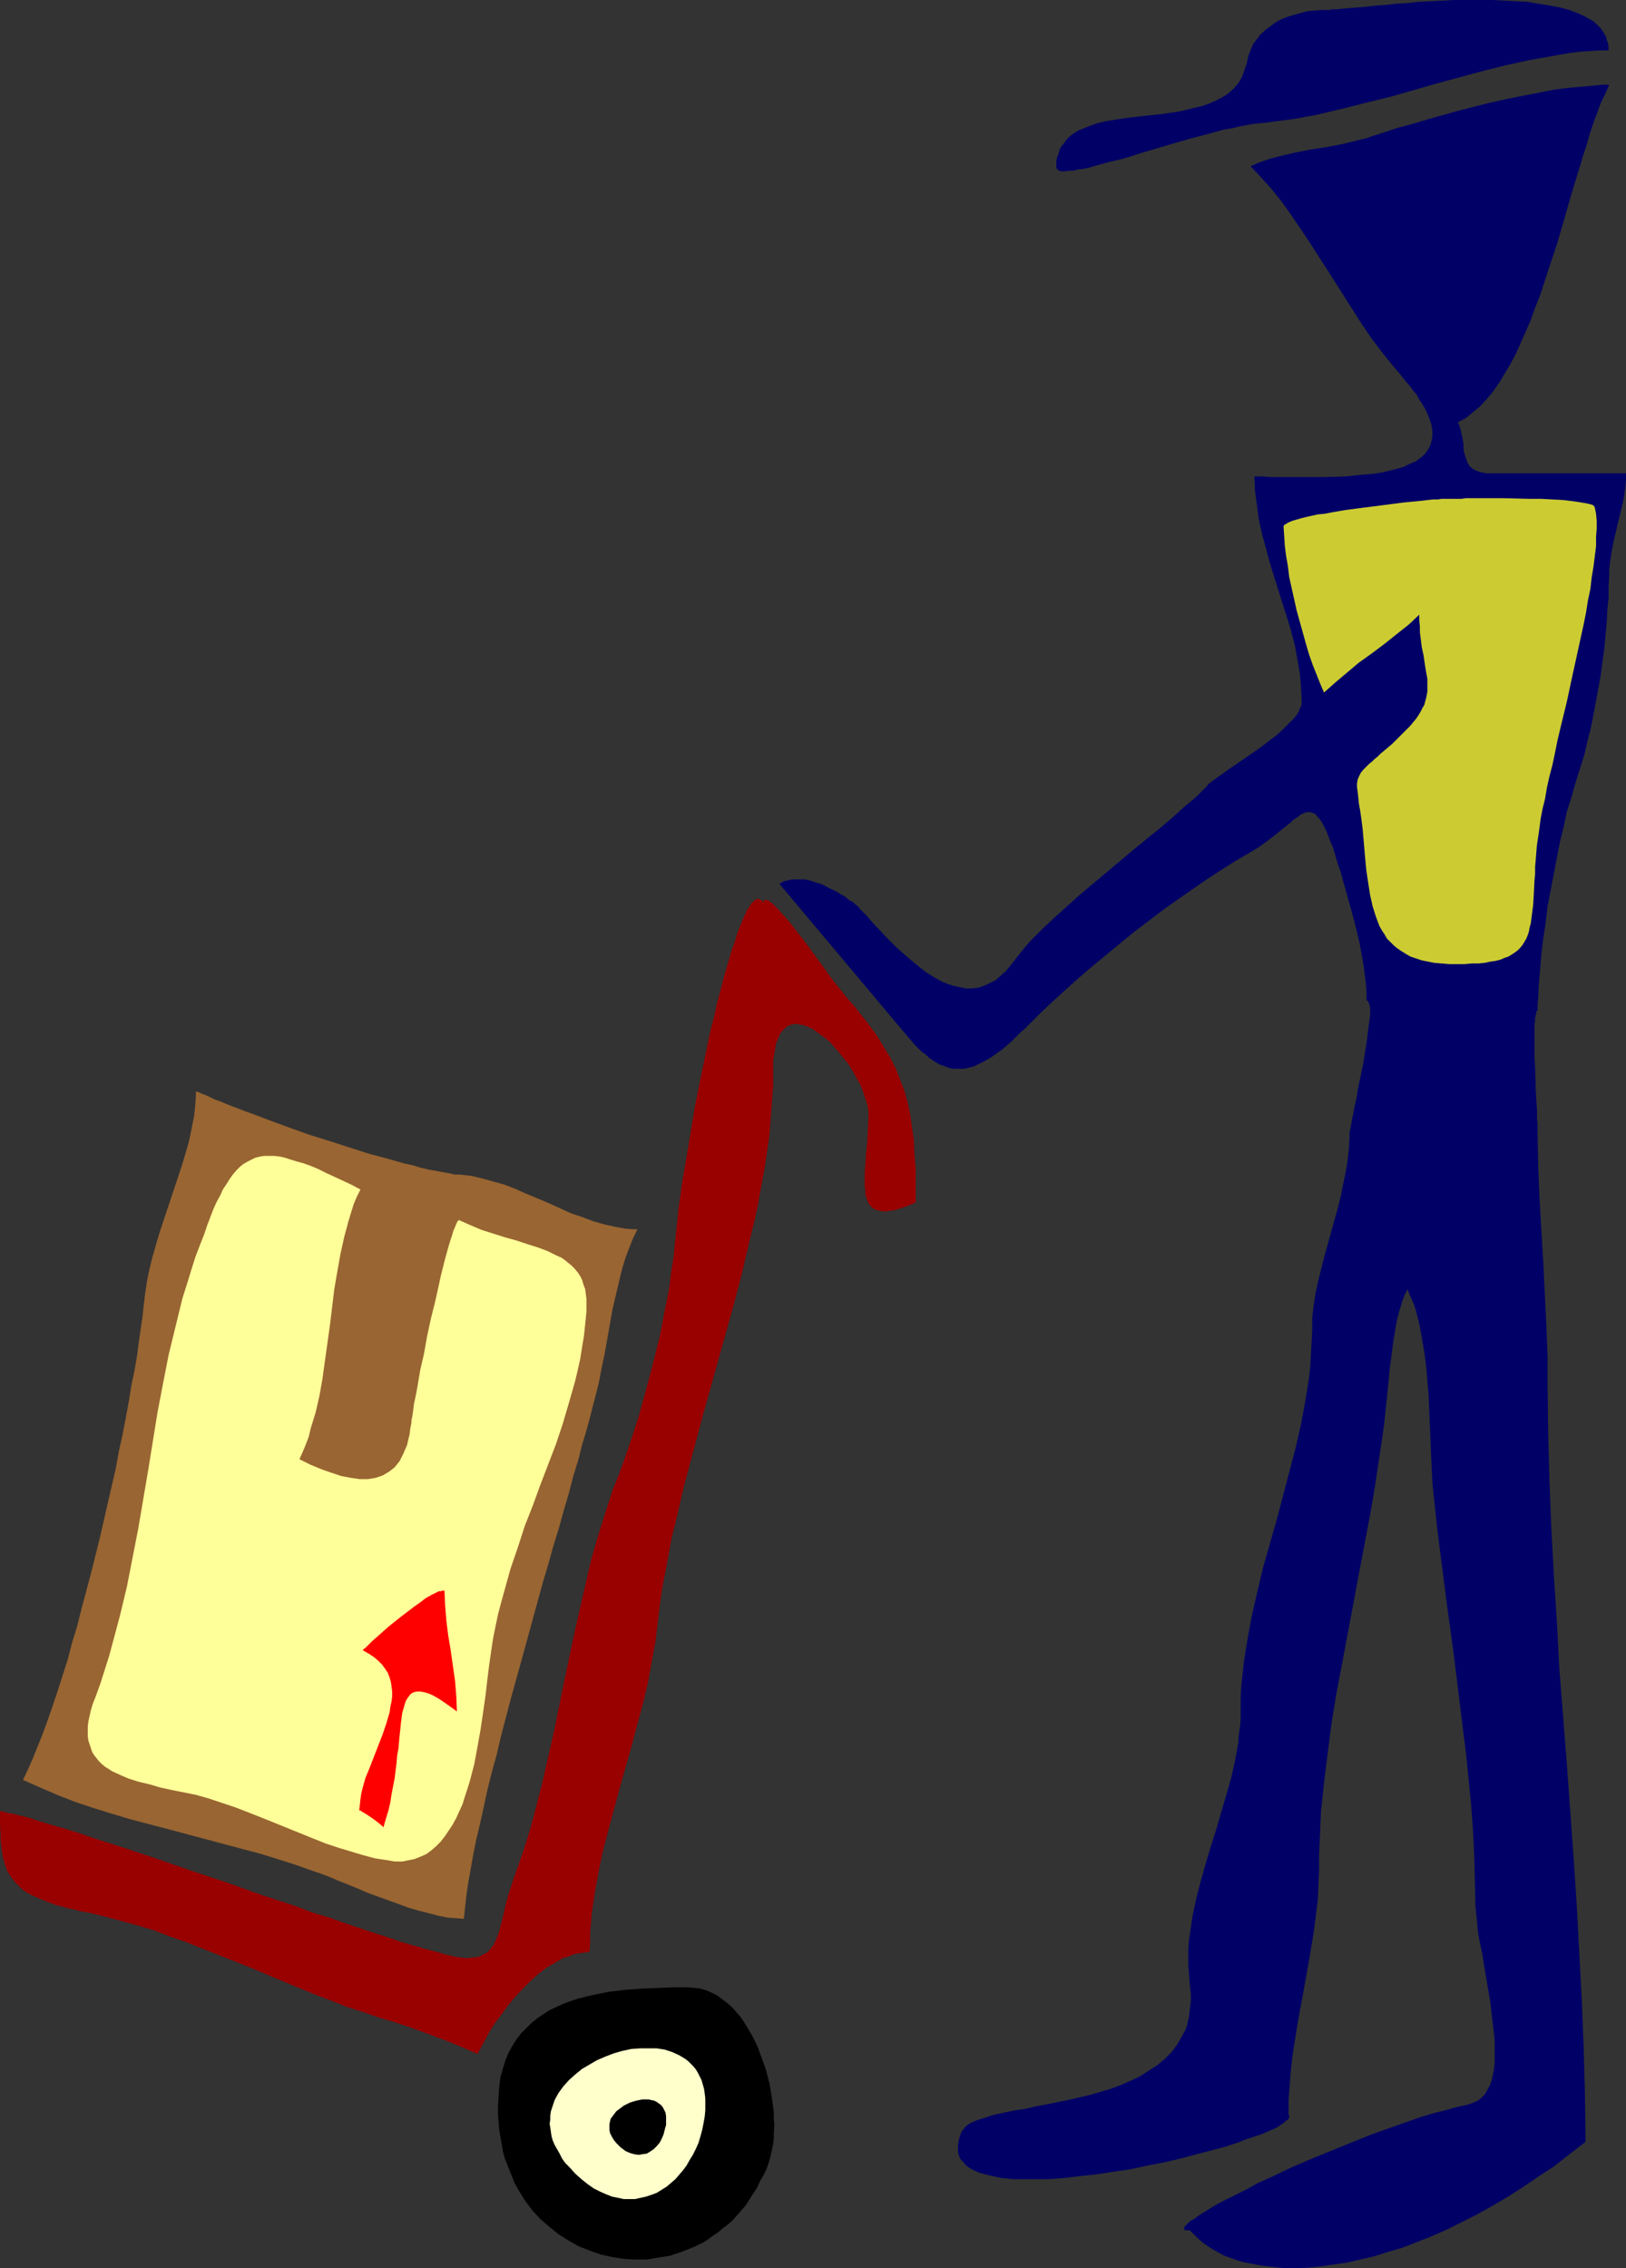
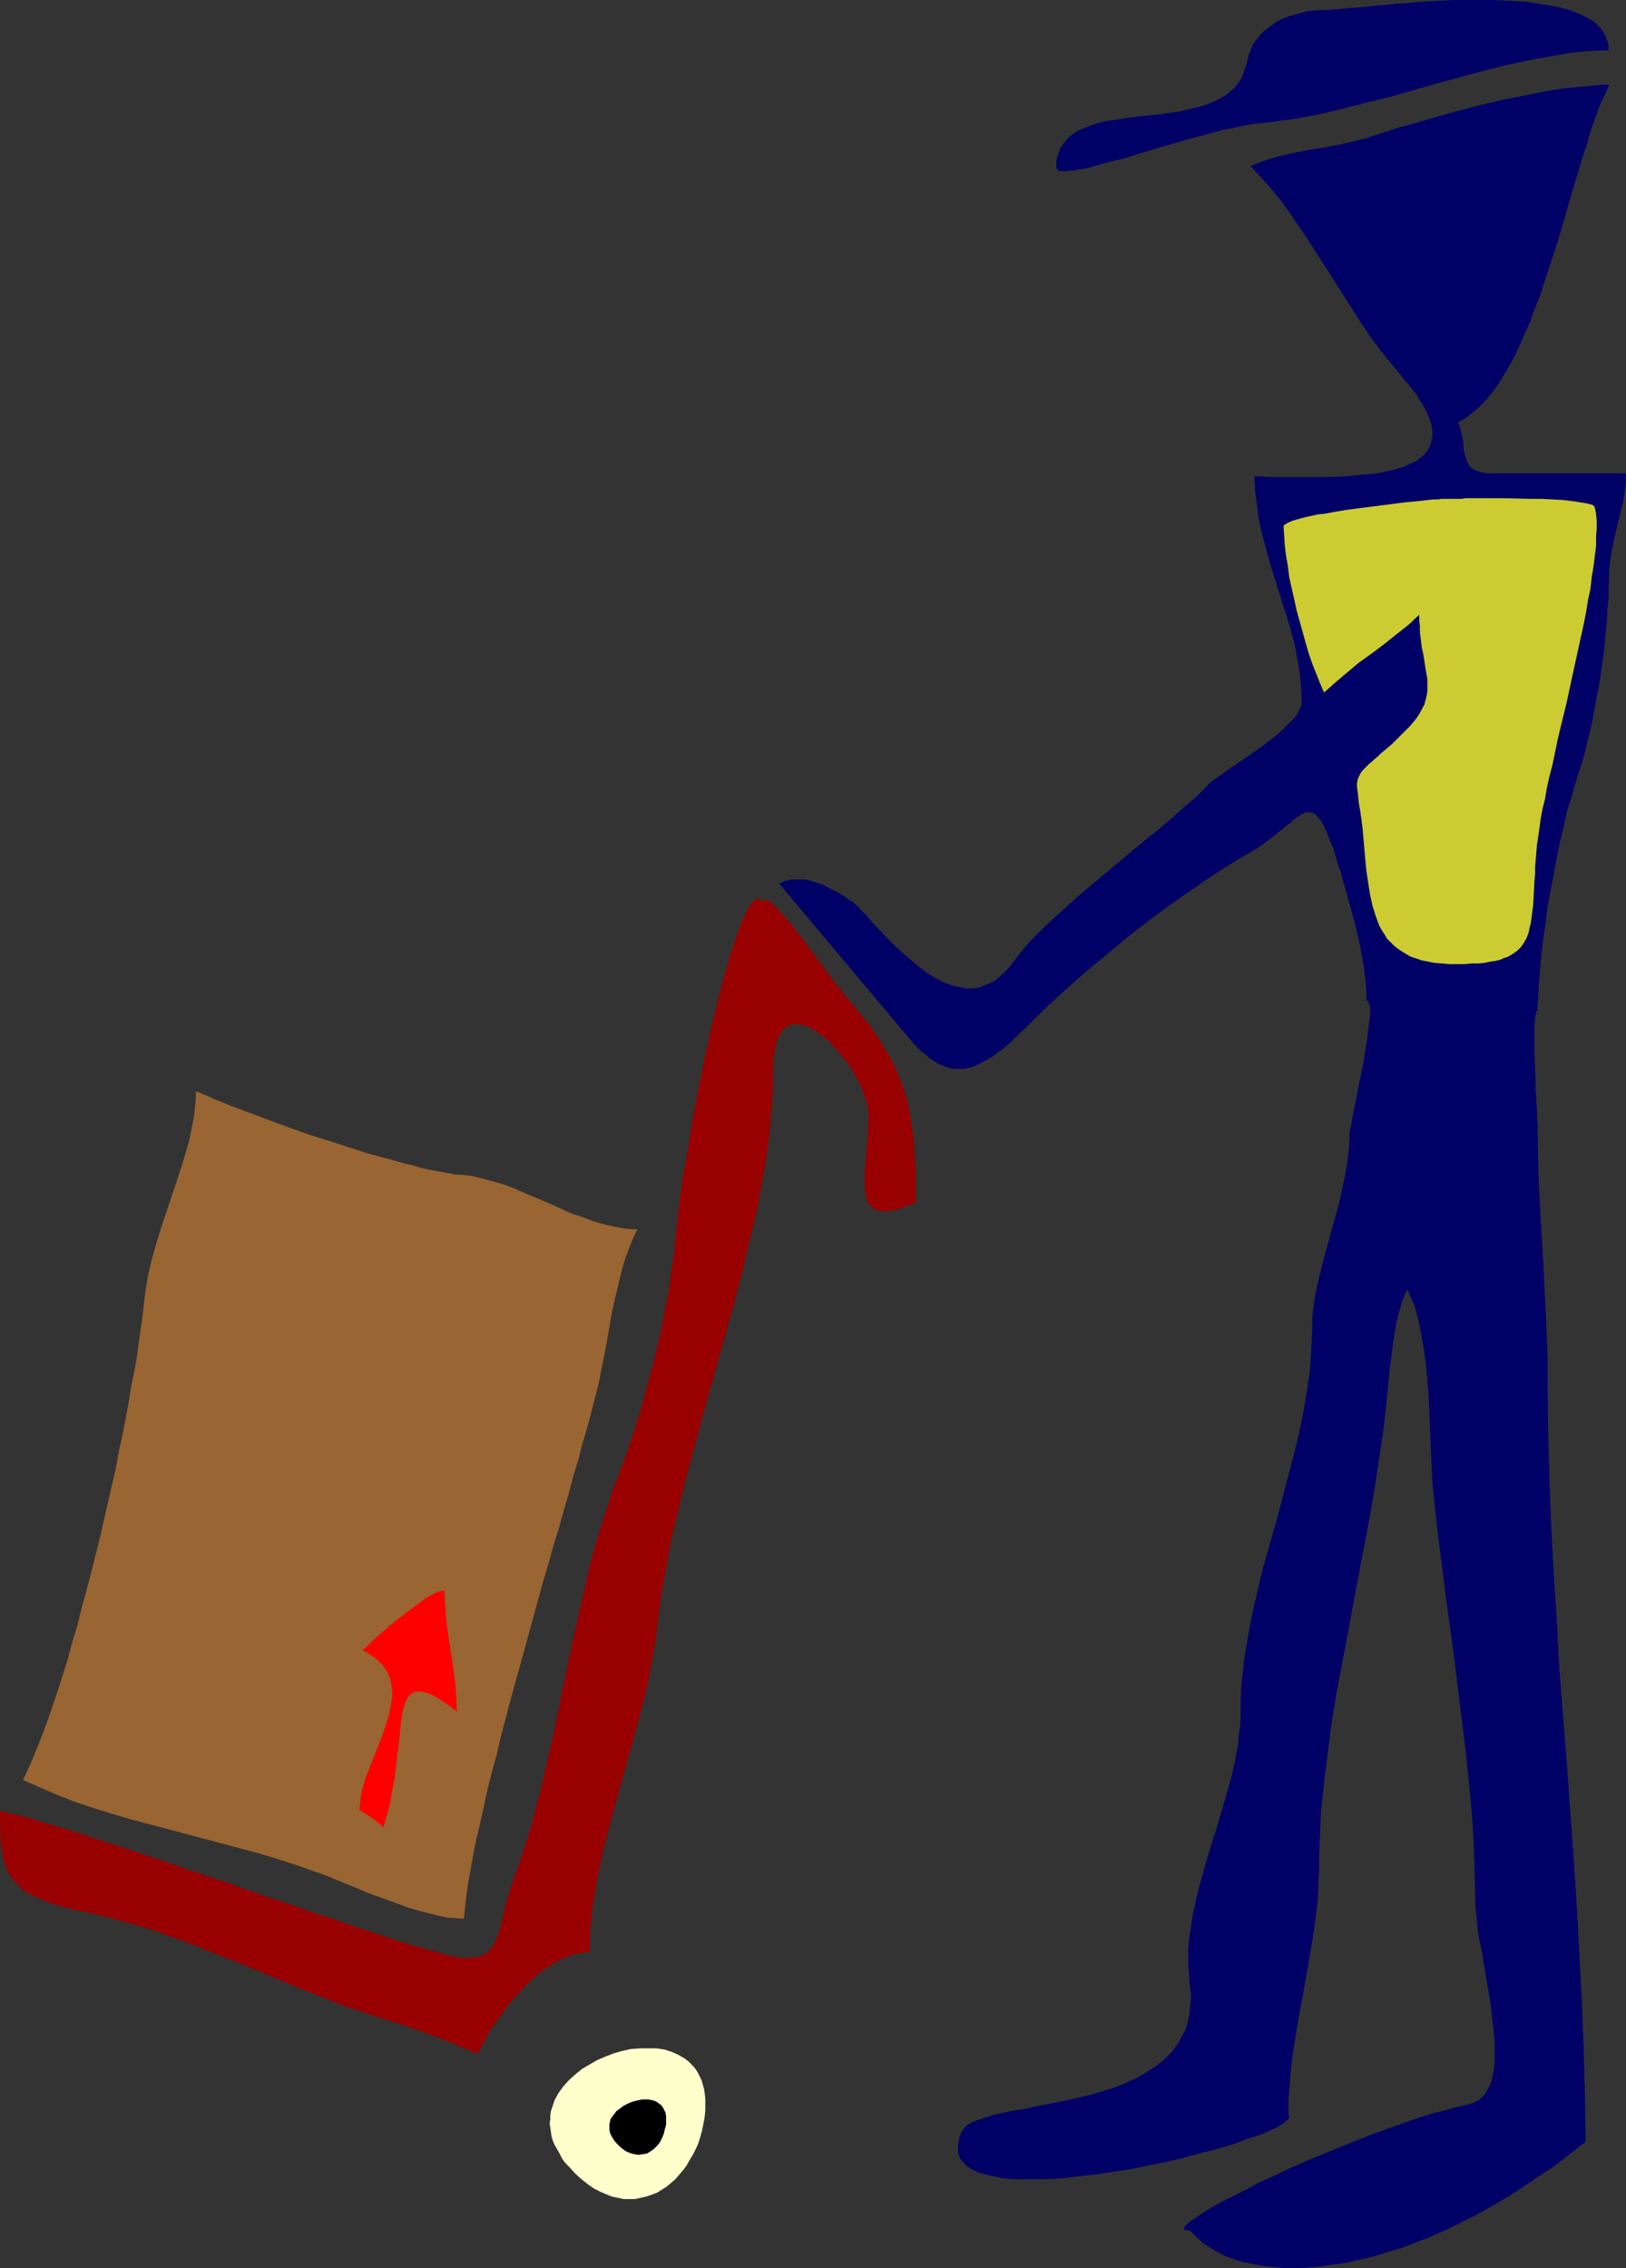
<svg xmlns="http://www.w3.org/2000/svg" xmlns:ns1="http://sodipodi.sourceforge.net/DTD/sodipodi-0.dtd" xmlns:ns2="http://www.inkscape.org/namespaces/inkscape" version="1.0" width="111.659mm" height="155.711mm" id="svg10" ns1:docname="Antenna Ears Delivering.wmf">
  <rect width="100%" height="100%" fill="#333333" stroke="none" />
  <ns1:namedview id="namedview10" pagecolor="#ffffff" bordercolor="#000000" borderopacity="0.25" ns2:showpageshadow="2" ns2:pageopacity="0.0" ns2:pagecheckerboard="0" ns2:deskcolor="#d1d1d1" ns2:document-units="mm" />
  <defs id="defs1">
    <pattern id="WMFhbasepattern" patternUnits="userSpaceOnUse" width="6" height="6" x="0" y="0" />
  </defs>
-   <path style="fill:#000000;fill-opacity:1;fill-rule:evenodd;stroke:none" d="m 178.695,515.637 h -4.039 l -3.878,0.162 -4.201,0.162 -4.201,0.323 -4.201,0.485 -4.039,0.808 -2.1,0.485 -1.939,0.485 -1.939,0.646 -1.777,0.646 -1.777,0.808 -1.777,0.808 -1.777,1.131 -1.454,0.97 -1.616,1.293 -1.293,1.293 -1.454,1.454 -1.131,1.454 -1.131,1.778 -0.969,1.778 -0.808,1.939 -0.646,2.101 -0.646,2.262 -0.323,2.424 -0.162,2.424 -0.162,2.747 v 2.101 l 0.162,2.101 0.162,1.939 0.323,1.939 0.323,1.778 0.323,1.939 0.485,1.778 1.293,3.232 0.646,1.616 0.646,1.616 0.808,1.454 1.777,2.909 1.939,2.585 2.1,2.262 2.424,2.101 2.424,1.939 2.585,1.616 2.585,1.454 2.908,1.131 2.747,0.97 2.908,0.646 3.07,0.485 2.908,0.162 h 3.07 l 2.908,-0.485 3.07,-0.485 2.908,-0.97 2.908,-1.131 2.747,-1.293 1.293,-0.808 1.293,-0.97 1.454,-0.97 1.131,-0.97 1.293,-0.97 1.293,-1.131 1.131,-1.293 2.262,-2.585 1.939,-3.07 0.969,-1.454 0.808,-1.778 0.969,-1.616 0.808,-1.778 0.646,-1.939 0.323,-1.293 0.323,-1.454 0.323,-1.454 0.162,-1.454 v -1.616 l 0.162,-1.778 -0.162,-1.616 v -1.939 l -0.485,-3.555 -0.646,-3.878 -0.969,-3.717 -1.293,-3.555 -0.646,-1.778 -0.808,-1.778 -0.808,-1.616 -0.969,-1.616 -0.969,-1.616 -0.969,-1.454 -1.131,-1.293 -1.131,-1.293 -1.293,-1.131 -1.293,-0.97 -1.293,-0.97 -1.293,-0.646 -1.454,-0.646 -1.616,-0.485 -1.454,-0.162 z" id="path1" />
  <path style="fill:#996532;fill-opacity:1;fill-rule:evenodd;stroke:none" d="m 50.894,283.108 -0.162,3.07 -0.323,3.232 -0.646,3.232 -0.646,3.232 -0.969,3.393 -0.969,3.232 -2.262,6.787 -2.262,6.787 -1.131,3.393 -0.969,3.232 -0.969,3.393 -0.808,3.232 -0.646,3.232 -0.485,3.232 -0.323,2.747 -0.323,3.07 -0.485,3.232 -0.485,3.393 -0.485,3.717 -0.646,3.717 -0.808,3.878 -0.646,4.04 -0.808,4.363 -0.808,4.201 -0.969,4.363 -0.808,4.525 -2.1,9.049 -2.1,9.211 -2.262,9.049 -2.424,9.049 -1.131,4.525 -1.293,4.201 -1.131,4.363 -1.293,4.04 -1.293,4.04 -1.293,3.878 -1.293,3.717 -1.293,3.555 -1.293,3.232 -1.293,3.232 -1.293,2.909 -1.293,2.747 4.362,1.939 4.524,1.939 4.524,1.778 4.847,1.616 4.685,1.454 4.847,1.454 9.856,2.585 9.694,2.585 9.694,2.585 4.847,1.293 4.685,1.454 4.524,1.454 4.524,1.616 1.939,0.646 2.1,0.808 1.131,0.485 1.131,0.485 2.424,0.97 2.424,0.97 2.585,1.131 5.332,1.939 5.332,1.939 2.747,0.808 2.585,0.646 2.424,0.646 2.424,0.485 2.1,0.162 2.1,0.162 0.162,-1.293 0.162,-1.454 0.323,-3.07 0.485,-3.393 0.646,-3.555 0.646,-3.717 0.808,-4.04 0.969,-4.04 0.969,-4.363 0.969,-4.525 1.131,-4.525 1.293,-4.686 1.131,-4.848 2.585,-9.857 2.747,-9.857 2.747,-10.019 2.747,-10.019 1.454,-4.848 1.293,-4.686 1.454,-4.686 1.293,-4.686 1.293,-4.363 1.131,-4.363 1.293,-4.201 0.969,-3.878 1.131,-3.717 0.969,-3.555 0.808,-3.232 0.808,-3.07 0.646,-2.585 0.485,-2.585 1.131,-5.494 0.969,-5.494 0.969,-5.494 1.293,-5.494 0.646,-2.747 0.646,-2.585 0.808,-2.585 0.969,-2.585 0.969,-2.424 1.131,-2.262 -2.908,-0.162 -2.747,-0.485 -2.908,-0.646 -2.908,-0.808 -2.908,-1.131 -2.908,-0.97 -5.655,-2.585 -5.816,-2.424 -2.908,-1.293 -2.908,-1.131 -2.908,-0.808 -2.908,-0.808 -2.747,-0.646 -2.908,-0.323 h -1.293 l -1.454,-0.323 -1.777,-0.323 -1.777,-0.323 -1.777,-0.323 -2.1,-0.485 -2.1,-0.646 -2.262,-0.485 -2.262,-0.646 -2.262,-0.646 -4.847,-1.293 -5.009,-1.616 -5.009,-1.616 -5.17,-1.616 -5.009,-1.778 -4.847,-1.778 -4.685,-1.778 -2.262,-0.808 -2.1,-0.808 -2.1,-0.808 -1.939,-0.808 -1.777,-0.646 -1.616,-0.808 -1.616,-0.646 z" id="path2" />
-   <path style="fill:#ffff99;fill-opacity:1;fill-rule:evenodd;stroke:none" d="m 126.993,431.771 -0.485,3.878 -0.485,4.201 -0.646,4.525 -0.646,4.363 -0.808,4.525 -0.808,4.363 -1.131,4.363 -0.646,2.101 -0.646,1.939 -0.646,2.101 -0.808,1.778 -0.808,1.778 -0.969,1.778 -0.969,1.454 -0.969,1.454 -1.131,1.454 -1.131,1.131 -1.293,1.131 -1.293,0.97 -1.454,0.646 -1.616,0.646 -1.616,0.323 -1.616,0.323 h -1.939 l -1.777,-0.323 -3.231,-0.485 -3.07,-0.808 -3.231,-0.97 -3.231,-0.97 -3.393,-1.131 -3.231,-1.293 -6.786,-2.747 -6.786,-2.747 -6.624,-2.585 -3.393,-1.131 -3.393,-1.131 -3.393,-0.97 -3.231,-0.646 -3.231,-0.646 -2.908,-0.646 -2.747,-0.808 -2.747,-0.646 -2.585,-0.808 -2.262,-0.97 -2.1,-0.97 -0.969,-0.646 -0.808,-0.485 -0.969,-0.808 -0.646,-0.646 -0.646,-0.808 -0.646,-0.808 -0.485,-0.808 -0.323,-0.97 -0.323,-0.97 -0.323,-0.97 -0.162,-1.131 v -1.293 -1.293 l 0.162,-1.293 0.323,-1.454 0.323,-1.454 0.485,-1.616 0.646,-1.616 1.293,-3.555 1.131,-3.555 1.131,-3.555 0.969,-3.555 1.939,-7.272 1.777,-7.433 1.454,-7.433 1.454,-7.433 2.585,-15.19 2.424,-15.028 1.454,-7.595 1.454,-7.433 1.777,-7.272 1.777,-7.272 1.131,-3.555 1.131,-3.717 1.131,-3.555 1.293,-3.393 0.969,-2.424 0.808,-2.424 0.808,-2.101 0.808,-2.101 0.808,-1.778 0.969,-1.778 0.646,-1.454 0.969,-1.454 0.808,-1.293 0.808,-1.131 0.969,-1.131 0.969,-0.97 0.808,-0.646 1.131,-0.646 0.969,-0.485 0.969,-0.485 1.293,-0.323 1.131,-0.162 h 1.131 1.293 l 1.454,0.162 1.454,0.323 1.454,0.485 1.616,0.485 1.777,0.485 1.777,0.646 1.939,0.808 1.939,0.97 2.1,0.97 2.1,0.97 2.424,1.131 2.424,1.293 -0.969,1.939 -0.808,1.939 -0.646,2.101 -0.646,2.101 -1.131,4.201 -0.969,4.363 -0.808,4.525 -0.808,4.686 -1.131,9.372 -1.293,9.211 -0.646,4.686 -0.808,4.525 -0.969,4.201 -1.293,4.201 -0.485,2.101 -0.808,2.101 -0.808,1.939 -0.808,1.778 2.908,1.454 2.747,1.131 2.747,0.97 2.424,0.808 2.585,0.485 1.131,0.162 1.131,0.162 h 1.131 0.969 l 0.969,-0.162 0.969,-0.162 0.969,-0.323 0.969,-0.323 0.808,-0.485 0.808,-0.485 0.646,-0.485 0.808,-0.646 0.646,-0.808 0.646,-0.808 0.485,-0.97 0.485,-0.97 0.485,-1.131 0.485,-1.131 0.323,-1.454 0.323,-1.293 0.162,-1.454 0.323,-1.616 v -0.646 l 0.162,-0.646 0.162,-0.97 0.162,-1.293 0.162,-1.293 0.323,-1.454 0.323,-1.616 0.323,-1.778 0.323,-1.939 0.323,-1.939 0.485,-2.101 0.485,-2.101 0.808,-4.525 0.969,-4.525 1.131,-4.525 0.969,-4.363 0.485,-2.262 0.485,-1.939 0.485,-1.939 0.485,-1.778 0.485,-1.778 0.485,-1.616 0.485,-1.454 0.323,-1.131 0.485,-1.131 0.323,-0.808 0.323,-0.646 0.323,-0.323 2.908,1.293 3.07,1.293 3.07,0.97 3.07,0.97 2.908,0.808 2.908,0.97 2.585,0.808 2.585,0.97 2.262,1.131 1.131,0.485 0.969,0.646 0.969,0.808 0.808,0.646 0.808,0.808 0.808,0.97 0.646,0.97 0.485,0.97 0.323,1.131 0.485,1.293 0.162,1.293 0.162,1.293 v 1.616 1.616 l -0.323,3.232 -0.323,3.07 -0.485,2.909 -0.485,3.07 -0.646,2.909 -0.646,2.747 -1.616,5.656 -1.616,5.494 -1.777,5.332 -4.039,10.503 -1.939,5.332 -2.1,5.333 -1.777,5.494 -1.939,5.656 -1.616,5.817 -0.808,2.909 -0.808,3.07 -0.646,3.07 -0.646,3.232 -0.485,3.232 z" id="path3" />
  <path style="fill:#000066;fill-opacity:1;fill-rule:evenodd;stroke:none" d="m 344.625,2.585 h -1.777 l -1.777,0.162 -1.777,0.162 -1.777,0.485 -1.777,0.485 -1.616,0.485 -1.616,0.646 -1.454,0.808 -1.293,0.97 -1.293,0.97 -1.293,1.131 -0.969,1.293 -0.969,1.293 -0.646,1.454 -0.646,1.778 -0.323,1.616 -0.323,0.97 -0.323,0.97 -0.646,1.778 -0.969,1.616 -1.131,1.293 -1.454,1.293 -1.454,0.97 -1.616,0.808 -1.777,0.808 -1.777,0.646 -2.1,0.485 -1.939,0.485 -2.1,0.485 -4.362,0.646 -4.524,0.485 -4.362,0.485 -4.201,0.646 -1.939,0.323 -1.939,0.485 -1.777,0.646 -1.616,0.646 -1.616,0.646 -1.454,0.97 -1.131,0.97 -0.969,1.293 -0.969,1.293 -0.485,1.616 -0.323,0.808 -0.162,0.808 v 0.97 0.97 l 0.323,0.323 0.323,0.323 0.646,0.162 h 0.969 l 0.969,-0.162 h 1.131 l 1.293,-0.323 1.454,-0.162 1.454,-0.323 1.616,-0.485 1.777,-0.485 1.777,-0.485 2.1,-0.485 1.939,-0.485 4.039,-1.293 4.362,-1.293 4.362,-1.293 4.524,-1.293 4.362,-1.131 4.039,-1.131 2.1,-0.323 1.939,-0.485 1.777,-0.323 1.777,-0.323 1.616,-0.162 1.616,-0.162 2.424,-0.323 2.424,-0.323 2.585,-0.323 2.585,-0.485 2.747,-0.485 2.747,-0.646 5.493,-1.293 5.655,-1.454 5.978,-1.454 11.794,-3.393 5.978,-1.616 5.978,-1.616 5.816,-1.454 5.816,-1.293 5.493,-0.97 2.747,-0.485 2.747,-0.485 2.585,-0.323 2.585,-0.162 2.424,-0.162 h 2.424 v -0.97 l -0.162,-0.97 -0.323,-0.808 -0.162,-0.808 -0.485,-0.808 -0.485,-0.808 -0.485,-0.646 L 414.746,6.625 414.1,5.979 413.292,5.333 412.323,4.848 411.515,4.363 409.414,3.393 407.314,2.585 404.89,1.939 402.305,1.454 399.397,0.97 396.489,0.485 393.581,0.323 390.511,0.162 387.279,0 h -3.231 -6.463 l -6.301,0.323 -3.231,0.162 -2.908,0.323 -2.908,0.162 -2.747,0.323 -2.585,0.162 -2.585,0.323 -2.1,0.162 -2.1,0.162 -1.777,0.162 -1.454,0.162 h -0.808 -0.485 l -0.485,0.162 z" id="path4" />
  <path style="fill:#000066;fill-opacity:1;fill-rule:evenodd;stroke:none" d="m 417.654,21.976 h -1.616 l -1.616,0.162 -3.555,0.323 -3.716,0.323 -3.878,0.485 -4.039,0.808 -4.201,0.808 -4.039,0.808 -4.362,0.97 -8.24,2.101 -4.039,1.131 -4.039,1.131 -3.716,1.131 -3.716,0.97 -3.393,1.131 -3.07,0.97 -1.777,0.646 -2.1,0.485 -3.878,0.97 -4.201,0.808 -4.201,0.646 -4.201,0.808 -4.039,0.97 -1.939,0.485 -1.939,0.646 -1.777,0.646 -1.777,0.808 2.747,2.909 2.747,3.07 2.585,3.232 2.424,3.393 4.685,6.948 4.685,7.272 4.524,7.11 4.524,7.11 2.424,3.555 2.424,3.232 2.585,3.232 2.585,3.07 1.131,1.454 1.131,1.293 0.969,1.293 0.969,1.131 0.646,1.293 0.808,1.131 0.646,1.131 0.485,0.97 0.485,1.131 0.323,0.97 0.323,0.808 0.162,0.97 0.162,0.808 v 0.808 0.808 l -0.162,0.808 -0.162,0.646 -0.162,0.646 -0.646,1.293 -0.808,1.131 -1.131,0.97 -1.293,0.97 -1.616,0.646 -1.616,0.808 -1.777,0.485 -1.939,0.485 -2.1,0.485 -2.262,0.323 -2.262,0.162 -4.685,0.485 -5.009,0.162 h -9.856 -2.262 -2.262 l -2.1,-0.162 h -2.1 l 0.162,3.717 0.485,3.555 0.485,3.717 0.808,3.717 0.969,3.555 0.969,3.717 2.262,7.272 2.262,7.11 1.131,3.717 0.969,3.717 0.646,3.555 0.646,3.717 0.323,3.555 0.162,3.717 v 0.646 l -0.162,0.646 -0.323,0.646 -0.323,0.808 -0.485,0.808 -0.485,0.646 -1.454,1.454 -1.616,1.616 -1.777,1.616 -1.939,1.454 -2.1,1.616 -4.201,2.909 -2.1,1.454 -1.939,1.293 -1.777,1.293 -1.616,1.131 -0.646,0.485 -0.646,0.485 -0.646,0.485 -0.323,0.485 -2.747,2.747 -3.07,2.585 -3.231,2.909 -3.231,2.747 -3.393,2.747 -3.555,2.909 -7.109,5.979 -6.947,5.817 -3.393,3.07 -3.231,2.909 -3.07,2.909 -2.908,2.909 -2.585,3.07 -2.262,2.909 -1.454,1.778 -1.454,1.293 -1.293,1.131 -1.616,0.808 -1.454,0.646 -1.454,0.485 -1.616,0.162 h -1.454 l -1.616,-0.323 -1.616,-0.323 -1.454,-0.485 -1.616,-0.646 -1.454,-0.808 -1.616,-0.97 -1.454,-0.97 -1.454,-1.131 -2.908,-2.424 -2.747,-2.424 -2.585,-2.585 -2.262,-2.424 -1.131,-1.131 -0.969,-1.131 -0.969,-1.131 -0.808,-0.808 -0.808,-0.808 -0.646,-0.808 -0.646,-0.485 -0.485,-0.485 -1.131,-0.646 -0.969,-0.808 -1.131,-0.646 -0.969,-0.646 -2.1,-0.97 -1.777,-0.97 -1.616,-0.485 -1.454,-0.485 -1.293,-0.323 h -1.293 -1.131 -0.969 l -0.808,0.162 -0.808,0.162 -0.646,0.162 -0.485,0.323 -0.323,0.162 -0.323,0.162 33.122,39.428 0.969,1.131 0.969,1.131 0.969,0.97 0.969,0.97 0.969,0.646 0.808,0.808 0.969,0.646 0.969,0.646 0.808,0.485 0.969,0.323 0.808,0.323 0.969,0.323 0.808,0.162 h 0.969 0.808 0.969 l 0.969,-0.162 1.777,-0.485 0.969,-0.485 0.969,-0.485 0.969,-0.485 1.131,-0.646 0.969,-0.646 1.131,-0.808 1.131,-0.808 1.131,-0.97 1.131,-0.97 1.131,-1.131 1.131,-1.131 1.293,-1.131 1.293,-1.293 2.908,-2.909 3.07,-2.909 3.231,-2.909 3.393,-3.07 3.393,-2.909 3.716,-3.07 7.271,-5.979 7.432,-5.656 3.878,-2.747 3.716,-2.585 3.716,-2.585 3.716,-2.424 3.554,-2.262 3.555,-2.101 2.747,-1.616 2.262,-1.616 2.1,-1.616 1.777,-1.454 0.808,-0.646 0.808,-0.646 0.808,-0.646 0.646,-0.646 1.293,-0.808 0.485,-0.485 1.131,-0.485 0.485,-0.162 h 0.485 0.485 l 0.485,0.162 0.485,0.162 0.485,0.323 0.323,0.485 0.485,0.485 0.485,0.646 0.485,0.808 0.485,0.97 0.485,0.97 0.485,1.293 0.485,1.293 0.646,1.454 0.646,2.101 0.646,2.262 0.808,2.262 0.646,2.424 1.454,5.171 1.454,5.333 1.293,5.332 0.485,2.747 0.485,2.585 0.323,2.424 0.323,2.585 0.162,2.262 v 2.262 l 0.323,0.162 0.162,0.162 0.162,0.485 0.162,0.485 0.162,0.808 v 1.778 l -0.162,1.131 -0.162,1.131 -0.162,1.293 -0.323,2.747 -0.485,3.07 -0.485,3.07 -1.293,6.14 -0.485,3.07 -0.323,1.293 -0.323,1.454 -0.162,1.131 -0.323,1.293 -0.162,1.131 -0.162,0.808 -0.162,0.97 -0.162,0.646 v 0.485 0.485 l -0.162,3.07 -0.323,3.07 -0.485,3.07 -0.646,3.07 -0.646,3.232 -0.808,3.232 -3.554,12.766 -0.808,3.232 -0.808,3.232 -0.646,3.07 -0.485,3.232 -0.323,2.909 v 3.07 l -0.162,3.07 -0.162,3.07 -0.162,3.07 -0.323,3.07 -0.969,6.14 -1.131,6.14 -1.454,6.302 -1.616,6.14 -3.231,12.281 -3.554,12.443 -1.454,6.14 -1.454,6.302 -1.131,6.14 -0.969,6.14 -0.323,3.07 -0.323,3.07 -0.162,3.07 v 3.07 2.101 l -0.162,2.262 -0.323,2.101 -0.162,2.262 -0.808,4.363 -0.969,4.363 -1.293,4.525 -1.293,4.363 -1.293,4.525 -1.454,4.525 -1.293,4.363 -1.293,4.525 -1.131,4.363 -0.969,4.525 -0.646,4.363 -0.323,2.101 -0.162,2.262 v 2.101 2.262 l 0.162,2.101 0.162,2.101 0.162,1.778 0.162,1.616 v 1.454 l -0.162,1.454 -0.162,1.454 -0.162,1.454 -0.323,1.293 -0.323,1.293 -0.485,1.131 -0.646,1.131 -0.646,1.131 -0.646,1.131 -1.454,1.939 -1.777,1.778 -1.939,1.616 -2.262,1.454 -2.262,1.454 -2.424,1.131 -2.585,1.131 -2.585,0.97 -2.747,0.808 -2.747,0.808 -5.655,1.293 -5.493,1.131 -2.747,0.485 -2.585,0.646 -2.424,0.323 -2.424,0.485 -2.262,0.485 -1.939,0.485 -1.939,0.646 -1.616,0.485 -1.454,0.646 -1.131,0.646 -0.485,0.485 -0.323,0.323 -0.323,0.485 -0.323,0.323 -0.485,1.293 -0.323,1.131 -0.162,1.131 v 1.131 0.808 l 0.323,0.97 0.323,0.808 0.646,0.646 0.646,0.808 0.808,0.646 0.808,0.485 0.969,0.485 1.131,0.485 1.293,0.323 1.293,0.323 1.454,0.323 1.454,0.323 1.616,0.162 1.616,0.162 h 1.616 1.939 1.777 3.878 l 4.039,-0.323 4.201,-0.485 4.362,-0.485 4.201,-0.646 4.362,-0.646 4.524,-0.97 4.201,-0.808 4.201,-0.97 4.201,-1.131 3.716,-0.97 3.716,-0.97 3.393,-1.131 1.616,-0.646 1.454,-0.485 1.454,-0.485 1.454,-0.485 1.131,-0.485 1.131,-0.485 1.131,-0.485 0.969,-0.485 0.646,-0.485 0.808,-0.485 0.485,-0.485 0.485,-0.323 0.323,-0.323 0.162,-0.485 v -0.323 l -0.162,-0.323 v -3.878 l 0.323,-4.04 0.323,-4.04 0.485,-4.04 1.293,-8.08 1.454,-7.918 1.454,-8.08 0.646,-3.878 0.646,-4.04 0.485,-3.878 0.485,-3.878 0.162,-3.878 0.162,-3.878 v -3.717 l 0.162,-3.717 0.323,-7.595 0.808,-7.595 0.969,-7.756 0.969,-7.595 1.293,-7.918 1.454,-7.595 1.454,-7.756 2.908,-15.513 2.908,-15.351 1.293,-7.595 1.131,-7.595 1.131,-7.595 0.808,-7.595 0.162,-1.616 0.162,-1.616 0.162,-1.778 0.162,-1.778 0.485,-3.717 0.485,-3.878 0.646,-3.878 0.323,-1.778 0.485,-1.939 0.485,-1.616 0.485,-1.616 0.646,-1.616 0.646,-1.293 0.485,1.293 0.646,1.454 0.646,1.454 0.485,1.616 0.808,3.232 0.646,3.555 0.646,3.717 0.485,3.717 0.323,3.878 0.323,3.878 0.323,7.918 0.162,3.717 0.162,3.878 0.162,3.555 0.162,3.393 0.323,3.232 0.323,2.909 0.646,6.14 0.808,6.302 0.808,6.302 0.808,6.302 1.777,12.927 1.616,13.089 1.616,13.089 0.646,6.464 0.646,6.464 0.485,6.464 0.323,6.302 0.162,6.14 0.162,6.302 v 1.293 l 0.162,1.616 0.162,1.454 0.162,1.778 0.162,1.778 0.323,1.939 0.808,3.878 0.646,4.04 1.454,8.564 0.485,4.201 0.485,4.04 0.162,1.939 v 1.939 1.778 1.778 l -0.162,1.616 -0.323,1.616 -0.323,1.454 -0.485,1.293 -0.646,1.131 -0.646,1.131 -0.808,0.808 -0.969,0.808 -1.131,0.485 -1.293,0.485 -2.908,0.646 -2.908,0.808 -3.231,0.808 -3.231,0.97 -3.231,1.131 -3.231,1.131 -6.786,2.424 -6.786,2.747 -6.786,2.747 -6.463,2.747 -3.07,1.454 -3.07,1.454 -2.908,1.293 -2.585,1.454 -2.585,1.293 -2.585,1.293 -2.262,1.131 -1.939,1.131 -1.777,1.131 -1.616,0.97 -1.293,0.97 -0.646,0.323 -0.485,0.323 -0.485,0.485 -0.646,0.646 -0.162,0.162 -0.162,0.323 v 0.162 0.162 l 0.162,0.162 0.162,0.162 h 0.323 0.808 l 1.616,1.616 1.616,1.454 1.777,1.293 1.939,1.131 2.1,1.131 2.262,0.808 2.424,0.808 2.585,0.485 2.585,0.485 2.908,0.323 2.908,0.323 h 2.908 l 3.231,-0.162 3.231,-0.323 3.231,-0.485 3.554,-0.485 3.393,-0.808 3.554,-0.808 3.555,-1.131 3.878,-1.131 3.716,-1.454 3.716,-1.454 4.039,-1.778 3.878,-1.939 3.878,-1.939 4.039,-2.262 3.878,-2.262 4.039,-2.585 4.039,-2.747 4.201,-2.747 3.878,-3.07 4.201,-3.232 -0.162,-12.119 -0.323,-12.119 -0.485,-12.281 -0.646,-12.119 -0.646,-12.281 -0.808,-12.281 -1.777,-24.723 -1.939,-24.562 -0.646,-12.281 -0.808,-12.281 -0.646,-12.281 -0.485,-12.119 -0.323,-12.119 -0.162,-12.119 v -8.08 l -0.323,-8.08 -0.808,-16.482 -0.485,-8.241 -0.485,-8.241 -0.323,-8.08 -0.162,-8.08 v -0.97 -0.646 -0.808 -0.808 l -0.162,-1.131 v -1.131 -1.131 l -0.162,-2.424 -0.162,-2.747 -0.162,-5.817 -0.162,-2.909 v -2.747 -2.424 -1.293 -0.97 -1.131 l 0.162,-0.808 v -0.808 l 0.162,-0.646 0.162,-0.485 v -0.485 l 0.162,-0.162 0.162,-0.162 v -1.616 l 0.162,-1.616 0.162,-3.555 0.323,-3.717 0.323,-4.04 0.485,-4.04 0.646,-4.201 0.485,-4.201 0.808,-4.201 1.616,-8.403 0.808,-4.201 0.969,-3.878 0.808,-3.878 1.131,-3.555 0.969,-3.393 0.969,-3.232 0.808,-2.424 0.808,-2.747 0.646,-2.909 0.808,-3.07 0.646,-3.232 0.646,-3.393 1.293,-7.11 0.969,-7.11 0.323,-3.393 0.323,-3.555 0.162,-3.232 0.323,-3.232 v -2.909 l 0.162,-2.747 v -1.616 l 0.162,-1.454 0.485,-3.232 0.646,-3.232 0.808,-3.393 0.808,-3.393 0.808,-3.393 0.485,-3.393 0.162,-1.778 v -1.616 h -34.737 -0.808 -0.808 l -0.646,-0.162 -0.808,-0.162 -0.969,-0.323 -0.969,-0.485 -0.808,-0.646 -0.485,-0.808 -0.323,-0.808 -0.323,-0.97 -0.323,-0.97 -0.162,-0.97 v -1.131 l -0.162,-1.131 -0.485,-2.262 -0.323,-1.293 -0.485,-1.131 2.1,-1.131 1.777,-1.454 1.777,-1.454 1.777,-1.939 1.616,-1.939 1.616,-2.262 1.454,-2.424 1.454,-2.424 1.454,-2.747 1.293,-2.909 1.293,-2.909 1.293,-2.909 1.131,-3.232 1.293,-3.232 2.1,-6.464 2.262,-6.787 1.939,-6.625 1.939,-6.787 1.939,-6.302 0.969,-3.232 0.969,-2.909 0.808,-2.909 0.969,-2.909 0.969,-2.585 0.969,-2.585 1.131,-2.262 z" id="path5" />
  <path style="fill:#ff0000;fill-opacity:1;fill-rule:evenodd;stroke:none" d="m 115.36,412.704 h -0.485 l -0.485,0.162 h -0.485 l -0.646,0.323 -1.293,0.646 -1.454,0.808 -1.454,1.131 -1.616,1.131 -3.393,2.585 -3.231,2.585 -1.454,1.293 -1.454,1.293 -1.293,1.131 -0.969,0.97 -0.808,0.808 -0.485,0.323 -0.162,0.323 1.454,0.808 1.454,0.97 1.131,0.97 0.969,0.97 0.808,1.131 0.646,0.97 0.485,1.293 0.323,1.131 0.162,1.131 0.162,1.293 v 1.293 l -0.162,1.293 -0.323,1.454 -0.162,1.293 -0.808,2.747 -0.969,2.909 -1.131,2.909 -2.262,5.817 -1.131,2.747 -0.808,2.909 -0.323,1.454 -0.162,1.293 -0.162,1.454 -0.162,1.293 h 0.323 l 0.162,0.162 0.808,0.485 0.808,0.485 0.969,0.646 1.131,0.808 0.808,0.646 0.808,0.646 0.162,0.162 0.323,0.323 0.646,-2.262 0.646,-2.101 0.485,-2.101 0.323,-2.101 0.808,-4.201 0.485,-3.878 0.162,-1.939 0.323,-1.778 0.162,-1.778 0.162,-1.778 0.162,-1.454 0.162,-1.616 0.162,-1.293 0.162,-1.293 0.323,-1.131 0.323,-1.131 0.323,-0.97 0.485,-0.808 0.485,-0.646 0.485,-0.485 0.646,-0.323 0.808,-0.162 h 0.808 l 0.969,0.162 1.131,0.323 1.131,0.485 1.454,0.808 1.454,0.97 1.616,1.131 1.777,1.293 -0.162,-3.878 -0.323,-4.04 -1.131,-7.918 -0.646,-3.878 -0.485,-3.878 -0.323,-4.04 z" id="path6" />
  <path style="fill:#990000;fill-opacity:1;fill-rule:evenodd;stroke:none" d="m 0,469.907 v 1.616 1.616 l 0.162,2.909 v 1.454 l 0.162,1.293 0.162,1.293 0.162,1.131 0.162,0.97 0.323,1.131 0.646,1.939 0.969,1.616 1.131,1.454 1.293,1.293 0.646,0.646 0.969,0.646 0.808,0.485 0.969,0.485 1.131,0.485 1.131,0.485 1.131,0.485 1.293,0.485 1.293,0.485 1.454,0.323 1.616,0.485 1.616,0.323 1.777,0.485 1.939,0.323 4.039,0.97 4.201,1.131 4.201,1.131 4.362,1.293 4.201,1.616 4.201,1.454 8.563,3.393 8.563,3.393 8.402,3.555 8.24,3.393 3.878,1.454 4.039,1.616 4.039,1.293 4.201,1.454 4.362,1.293 4.362,1.454 4.362,1.616 4.362,1.616 4.362,1.778 4.039,1.778 0.969,-1.778 1.131,-2.101 1.131,-2.101 1.454,-2.262 1.616,-2.101 1.616,-2.262 1.777,-2.101 1.939,-2.101 1.939,-1.939 2.1,-1.939 2.1,-1.616 2.262,-1.293 2.1,-1.293 1.293,-0.323 1.131,-0.485 1.131,-0.323 1.131,-0.162 1.131,-0.162 1.131,-0.162 0.162,-2.585 v -2.585 l 0.485,-5.333 0.808,-5.333 0.969,-5.332 1.131,-5.333 1.454,-5.494 2.908,-10.827 3.07,-10.827 1.454,-5.494 1.454,-5.332 1.293,-5.494 0.969,-5.333 0.969,-5.332 0.646,-5.333 0.485,-4.201 0.646,-4.363 0.808,-4.201 0.808,-4.363 0.808,-4.363 1.131,-4.525 2.1,-9.049 2.424,-9.049 2.424,-9.049 5.17,-18.583 2.585,-9.211 2.424,-9.211 2.1,-9.049 1.131,-4.525 0.969,-4.525 0.808,-4.525 0.808,-4.363 0.646,-4.363 0.646,-4.363 0.323,-4.363 0.323,-4.201 0.323,-4.201 v -4.201 -1.131 -1.293 l 0.162,-0.97 0.162,-1.131 0.162,-0.808 0.162,-0.97 0.162,-0.808 0.323,-0.646 0.485,-1.293 0.646,-0.97 0.808,-0.808 0.808,-0.646 0.969,-0.323 0.969,-0.162 0.969,0.162 1.131,0.162 1.131,0.485 1.131,0.485 1.131,0.808 1.131,0.808 1.293,0.97 1.131,0.97 1.131,1.293 1.131,1.293 0.969,1.293 1.131,1.293 0.969,1.454 0.808,1.454 0.808,1.454 0.808,1.454 0.646,1.616 0.485,1.454 0.485,1.454 0.323,1.293 0.162,1.454 v 1.293 l -0.162,3.232 -0.162,3.232 -0.323,2.909 -0.162,2.747 -0.162,2.424 v 3.232 l 0.162,0.97 v 0.97 l 0.162,0.808 0.323,0.646 0.162,0.646 0.323,0.646 0.485,0.485 0.485,0.485 0.485,0.323 0.646,0.162 0.646,0.162 0.808,0.162 h 0.969 l 0.969,-0.162 1.131,-0.162 1.131,-0.323 1.454,-0.485 1.293,-0.485 1.616,-0.646 v -2.262 -2.262 -2.101 -1.939 l -0.323,-3.878 -0.162,-3.717 -0.485,-3.393 -0.485,-3.393 -0.646,-3.07 -0.808,-2.909 -1.131,-2.909 -1.131,-2.909 -1.454,-2.909 -1.777,-2.909 -1.777,-2.909 -2.262,-3.07 -1.131,-1.454 -1.293,-1.616 -1.293,-1.616 -1.454,-1.616 -0.646,-0.808 -0.646,-0.808 -0.646,-0.808 -0.808,-0.97 -1.616,-2.101 -1.616,-2.262 -1.777,-2.424 -1.777,-2.424 -1.777,-2.424 -1.777,-2.262 -1.616,-2.101 -1.616,-1.939 -0.808,-0.808 -0.646,-0.808 -0.646,-0.646 -0.646,-0.646 -0.646,-0.646 -0.485,-0.323 -0.485,-0.323 -0.323,-0.162 h -0.323 -0.323 l -0.162,0.323 -0.162,0.323 -0.323,-0.485 -0.323,-0.162 -0.323,-0.162 -0.323,-0.162 -0.323,0.162 h -0.323 l -0.323,0.323 -0.323,0.323 -0.485,0.323 -0.323,0.646 -0.323,0.485 -0.485,0.646 -0.323,0.808 -0.485,0.97 -0.808,1.939 -0.808,2.101 -0.808,2.585 -0.969,2.747 -0.808,2.909 -0.969,3.232 -0.808,3.232 -0.969,3.555 -0.808,3.717 -0.969,3.717 -0.808,3.878 -1.616,7.756 -1.616,8.08 -1.293,7.918 -0.646,3.878 -0.646,3.717 -0.646,3.717 -0.485,3.555 -0.485,3.393 -0.323,3.232 -0.323,3.07 -0.323,2.909 -0.323,3.555 -0.646,3.878 -0.485,4.04 -0.808,4.04 -0.808,4.201 -0.808,4.201 -2.1,8.403 -2.262,8.403 -1.131,4.04 -1.293,4.04 -1.293,3.878 -1.293,3.717 -1.293,3.555 -1.454,3.555 -1.939,5.979 -1.939,6.14 -1.777,6.14 -1.454,6.302 -1.454,6.302 -1.454,6.464 -2.747,12.927 -2.585,12.766 -1.454,6.302 -1.454,6.464 -1.616,6.302 -1.616,6.14 -1.939,6.14 -2.1,5.979 -0.808,2.424 -0.808,2.424 -0.646,2.262 -0.485,2.262 -0.485,1.939 -0.485,1.939 -0.485,1.778 -0.646,1.616 -0.646,1.454 -0.969,1.131 -0.323,0.485 -0.646,0.485 -0.646,0.323 -0.646,0.323 -0.646,0.323 -0.808,0.162 h -0.969 l -0.808,0.162 h -1.131 l -1.131,-0.162 -1.131,-0.162 -1.454,-0.323 -0.808,-0.162 -1.131,-0.323 -0.969,-0.323 -1.293,-0.323 -1.131,-0.323 -1.454,-0.323 -1.293,-0.485 -1.454,-0.323 -3.231,-0.97 -3.231,-1.131 -3.555,-1.131 -3.878,-1.293 -3.878,-1.293 -4.039,-1.454 -4.362,-1.293 -4.201,-1.616 -8.886,-2.909 -9.048,-3.232 -9.209,-3.07 -8.886,-3.07 -4.362,-1.454 -4.362,-1.454 -4.039,-1.293 -4.039,-1.293 -3.716,-1.293 -3.716,-1.131 -3.393,-0.97 -3.231,-0.97 -2.908,-0.97 -1.454,-0.323 -1.293,-0.323 -1.293,-0.323 -1.131,-0.162 -0.969,-0.323 z" id="path7" />
  <path style="fill:#ffffcc;fill-opacity:1;fill-rule:evenodd;stroke:none" d="m 183.057,545.693 v 1.778 l -0.162,1.778 -0.323,1.778 -0.323,1.616 -0.485,1.778 -0.485,1.616 -0.646,1.454 -0.808,1.616 -0.808,1.293 -0.808,1.454 -0.969,1.293 -0.969,1.131 -0.969,1.131 -1.131,0.97 -1.131,0.97 -1.293,0.808 -1.293,0.808 -1.293,0.485 -1.454,0.485 -1.454,0.323 -1.454,0.323 h -1.293 -1.616 l -1.454,-0.323 -1.616,-0.323 -1.616,-0.646 -1.454,-0.646 -1.616,-0.808 -1.616,-1.131 -1.616,-1.293 -1.616,-1.454 -1.454,-1.616 -1.131,-1.131 -0.808,-1.131 -0.646,-1.293 -0.646,-1.131 -0.646,-1.131 -0.485,-1.131 -0.323,-1.131 -0.162,-1.131 -0.162,-1.131 -0.162,-0.97 0.162,-1.131 v -0.97 l 0.162,-1.131 0.323,-0.97 0.323,-0.97 0.323,-0.97 0.969,-1.778 1.293,-1.778 1.454,-1.616 1.616,-1.454 1.777,-1.454 1.939,-1.131 1.939,-1.131 2.262,-0.97 2.1,-0.808 2.262,-0.646 2.262,-0.485 2.262,-0.162 h 2.262 2.1 l 2.1,0.323 1.939,0.646 1.777,0.808 1.616,0.97 0.808,0.646 0.646,0.646 0.646,0.646 0.646,0.808 0.485,0.808 0.485,0.97 0.485,0.97 0.323,1.131 0.323,1.131 0.162,1.131 0.162,1.293 z" id="path8" />
  <path style="fill:#000000;fill-opacity:1;fill-rule:evenodd;stroke:none" d="m 172.878,549.895 v 1.454 l -0.323,1.131 -0.323,1.293 -0.485,1.131 -0.485,0.97 -0.808,0.97 -0.808,0.808 -0.969,0.646 -0.808,0.485 -1.131,0.162 -0.969,0.162 -1.131,-0.162 -1.131,-0.323 -1.131,-0.485 -1.293,-0.97 -1.131,-1.131 -0.646,-0.808 -0.485,-0.808 -0.485,-0.97 -0.162,-0.808 v -0.646 -0.808 l 0.162,-0.808 0.162,-0.646 0.485,-0.646 0.485,-0.646 0.485,-0.646 0.646,-0.485 1.293,-0.97 1.616,-0.808 1.616,-0.485 1.616,-0.323 h 0.808 0.808 l 0.646,0.162 0.808,0.162 0.646,0.323 0.646,0.485 0.485,0.323 0.485,0.646 0.323,0.646 0.323,0.646 0.162,0.97 z" id="path9" />
  <path style="fill:#cccc32;fill-opacity:1;fill-rule:evenodd;stroke:none" d="m 398.751,221.057 -0.162,1.939 -0.162,1.939 v 1.778 l -0.162,1.778 -0.162,3.232 -0.162,2.909 -0.323,2.585 -0.162,1.293 -0.162,1.131 -0.323,1.131 -0.162,0.97 -0.323,0.97 -0.323,0.808 -0.485,0.808 -0.485,0.808 -0.646,0.808 -0.646,0.646 -0.646,0.485 -0.969,0.646 -0.808,0.485 -0.969,0.323 -1.131,0.485 -1.293,0.323 -1.293,0.162 -1.454,0.323 -1.616,0.162 h -1.777 l -1.777,0.162 h -1.939 -2.1 l -1.939,-0.162 -1.939,-0.162 -1.616,-0.323 -1.616,-0.323 -1.454,-0.485 -1.454,-0.485 -1.131,-0.646 -1.293,-0.808 -0.969,-0.646 -0.969,-0.808 -0.969,-0.97 -0.808,-0.808 -0.646,-1.131 -0.646,-0.97 -0.646,-1.131 -0.485,-1.293 -0.485,-1.293 -0.808,-2.585 -0.646,-2.909 -0.485,-3.07 -0.485,-3.232 -0.323,-3.393 -0.323,-3.717 -0.323,-3.717 -0.162,-1.293 -0.162,-1.293 -0.162,-1.131 -0.162,-1.131 -0.162,-0.808 -0.162,-0.97 -0.162,-1.616 -0.162,-1.454 -0.162,-1.131 v -0.97 l 0.162,-0.97 0.323,-0.808 0.485,-0.97 0.646,-0.808 0.969,-0.97 0.646,-0.646 0.646,-0.485 0.646,-0.646 0.808,-0.646 0.808,-0.808 0.969,-0.808 0.969,-0.808 1.131,-0.97 1.293,-1.293 1.131,-1.131 1.131,-1.131 0.969,-0.97 0.808,-0.97 0.808,-0.97 0.646,-0.97 0.485,-0.808 0.485,-0.97 0.485,-0.808 0.485,-1.778 0.323,-1.616 v -1.616 -1.778 l -0.323,-1.778 -0.323,-1.939 -0.323,-2.262 -0.485,-2.262 -0.323,-2.585 -0.162,-1.293 v -1.454 l -0.162,-1.616 v -1.454 l -2.747,2.585 -3.07,2.424 -3.231,2.585 -3.231,2.424 -3.393,2.424 -3.07,2.585 -3.07,2.585 -1.454,1.293 -1.454,1.293 -0.969,-2.262 -0.969,-2.424 -0.969,-2.424 -0.969,-2.747 -0.808,-2.747 -0.808,-2.909 -1.616,-5.817 -1.293,-5.817 -0.646,-2.909 -0.323,-2.747 -0.485,-2.747 -0.323,-2.585 -0.162,-2.585 -0.162,-2.424 0.162,-0.323 0.323,-0.162 0.485,-0.323 0.646,-0.323 0.808,-0.323 1.131,-0.323 1.131,-0.323 1.293,-0.323 1.454,-0.323 1.454,-0.323 1.777,-0.162 1.616,-0.323 3.716,-0.646 3.716,-0.485 7.594,-0.97 3.716,-0.485 1.616,-0.162 1.777,-0.162 1.616,-0.162 1.293,-0.162 1.454,-0.162 h 1.293 l 0.969,-0.162 h 0.969 0.808 0.646 2.747 l 1.131,-0.162 h 9.694 l 6.463,0.162 h 3.231 l 3.07,0.162 2.908,0.162 1.293,0.162 1.293,0.162 1.131,0.162 0.969,0.162 0.969,0.162 0.808,0.162 0.646,0.162 0.485,0.162 0.323,0.323 0.162,0.323 0.323,1.616 0.162,1.778 v 2.101 l -0.162,2.101 v 2.424 l -0.323,2.585 -0.323,2.585 -0.485,2.909 -0.323,2.909 -0.646,3.07 -0.485,3.07 -0.646,3.232 -1.454,6.625 -1.454,6.625 -1.454,6.787 -1.616,6.625 -0.808,3.393 -0.646,3.232 -0.646,3.07 -0.808,3.07 -0.646,2.909 -0.485,2.909 -0.646,2.585 -0.485,2.585 -0.323,2.424 -0.323,2.262 -0.323,2.101 z" id="path10" />
</svg>